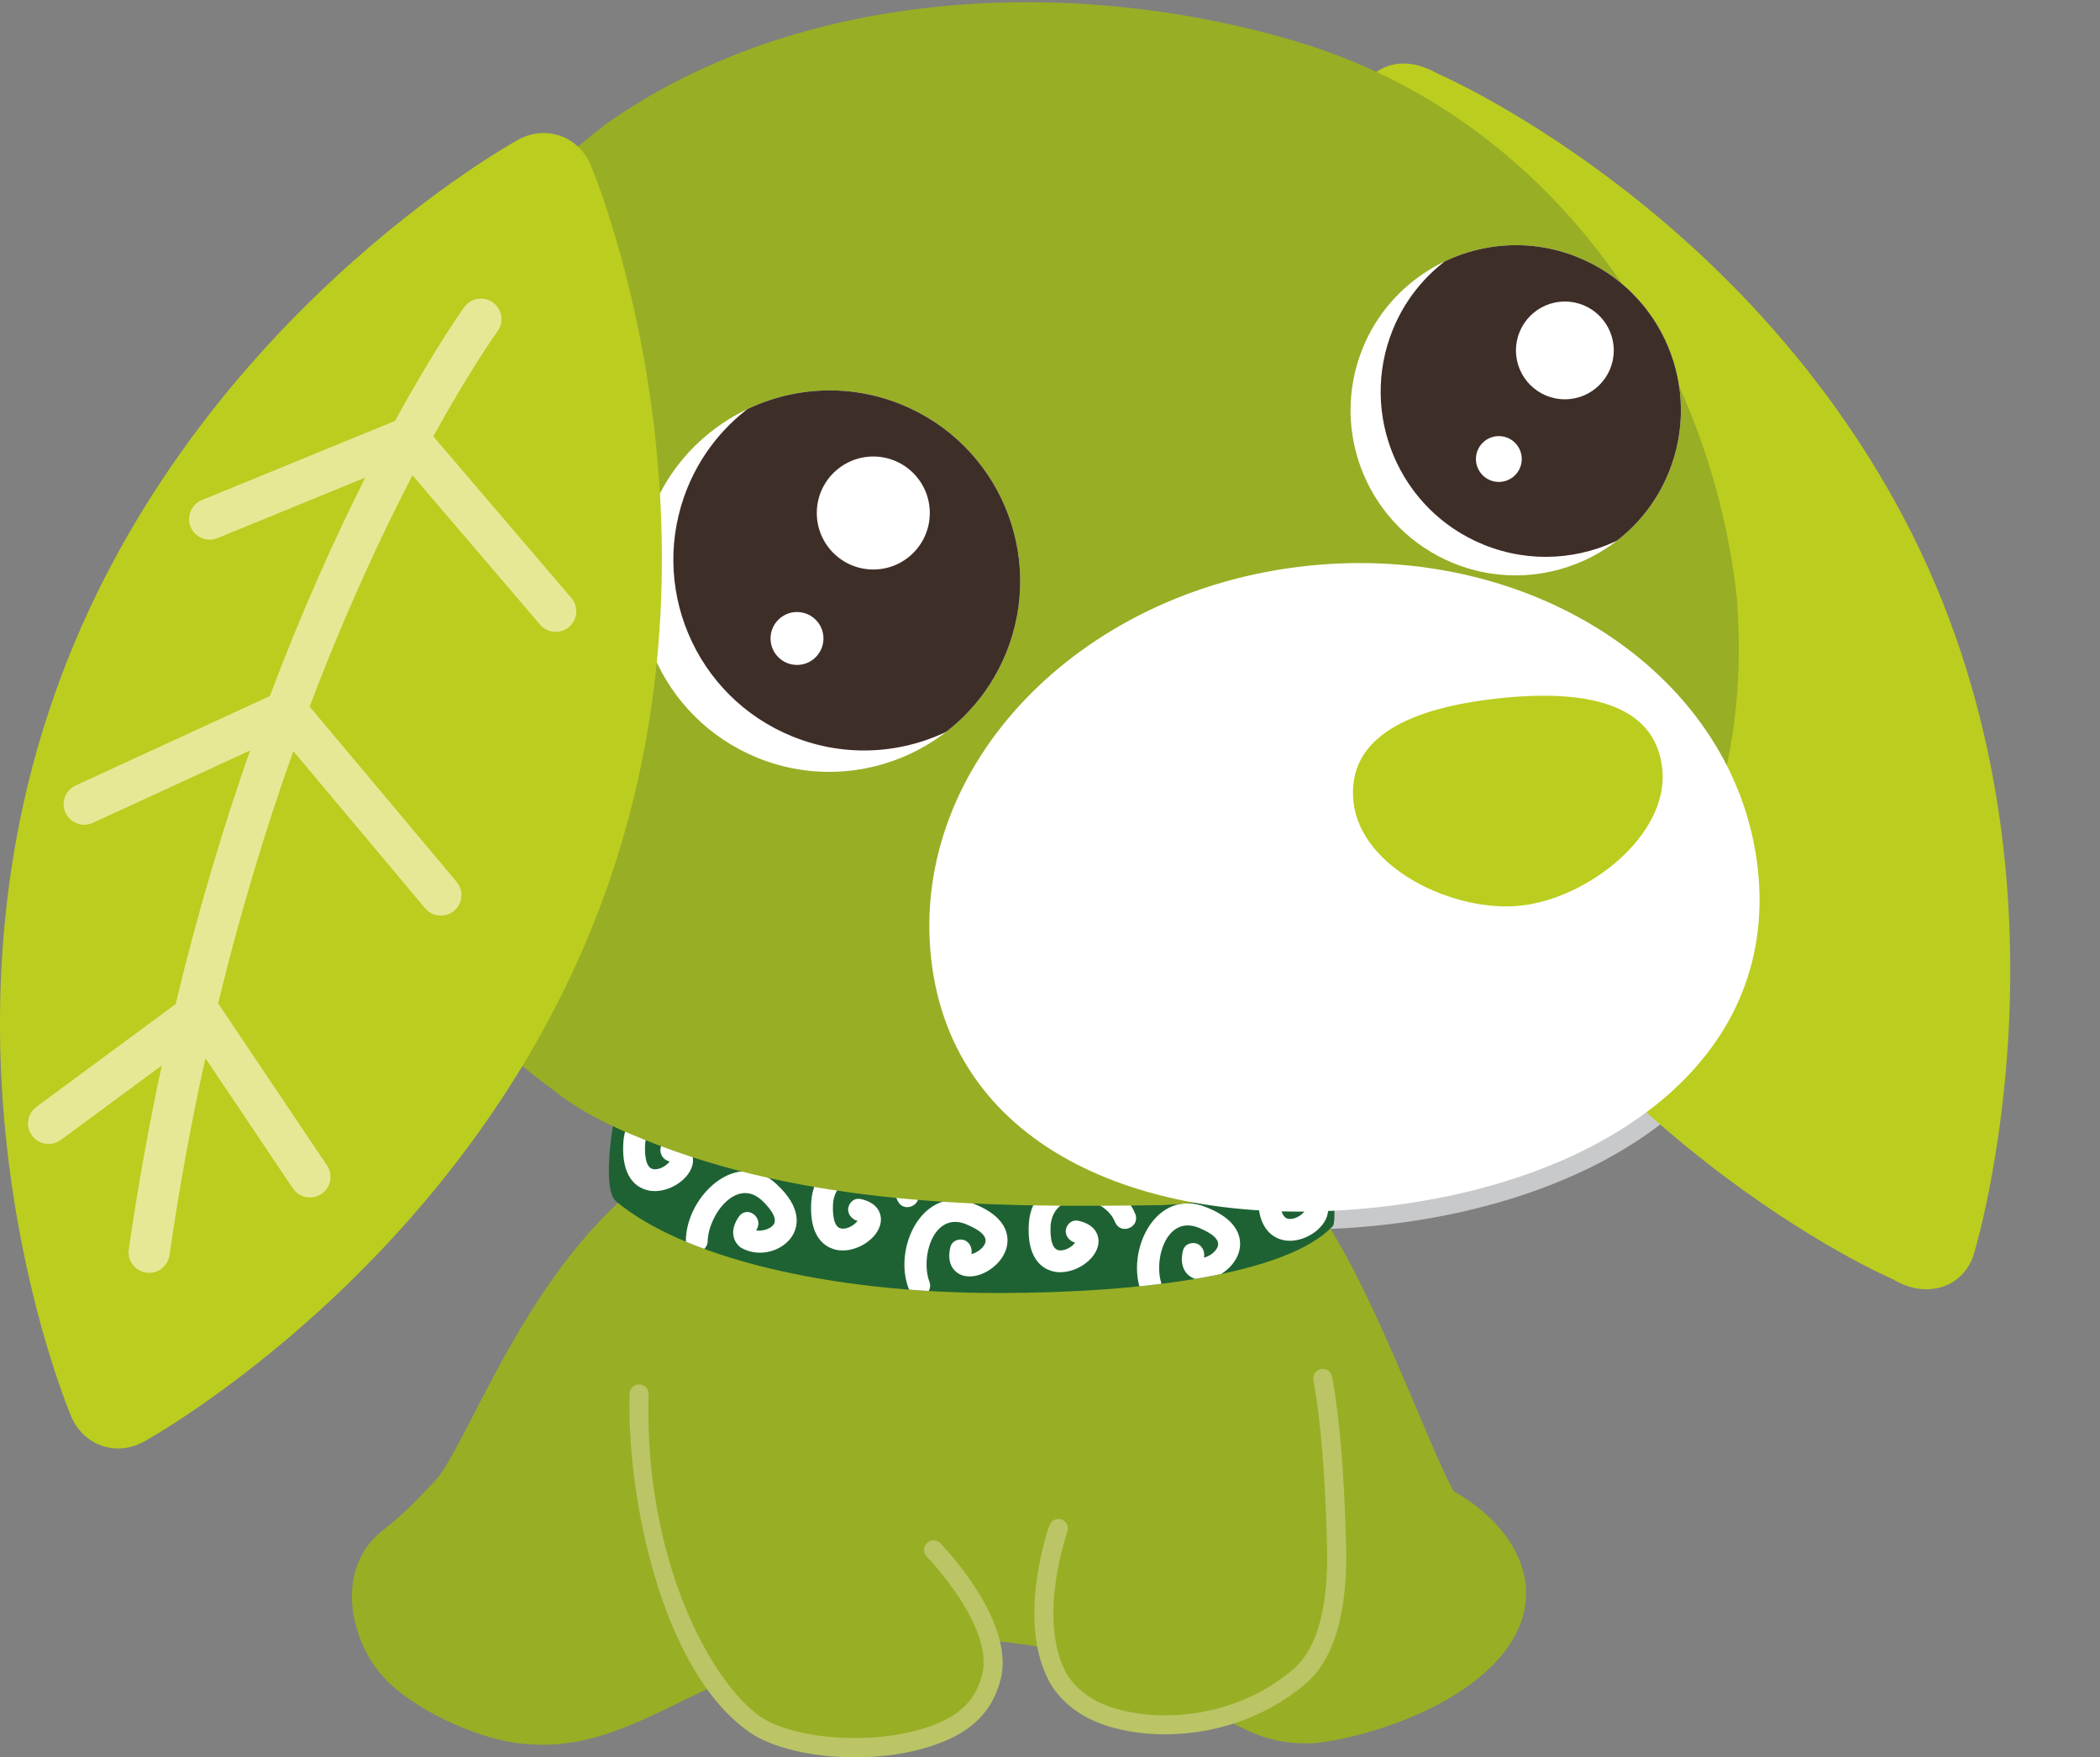
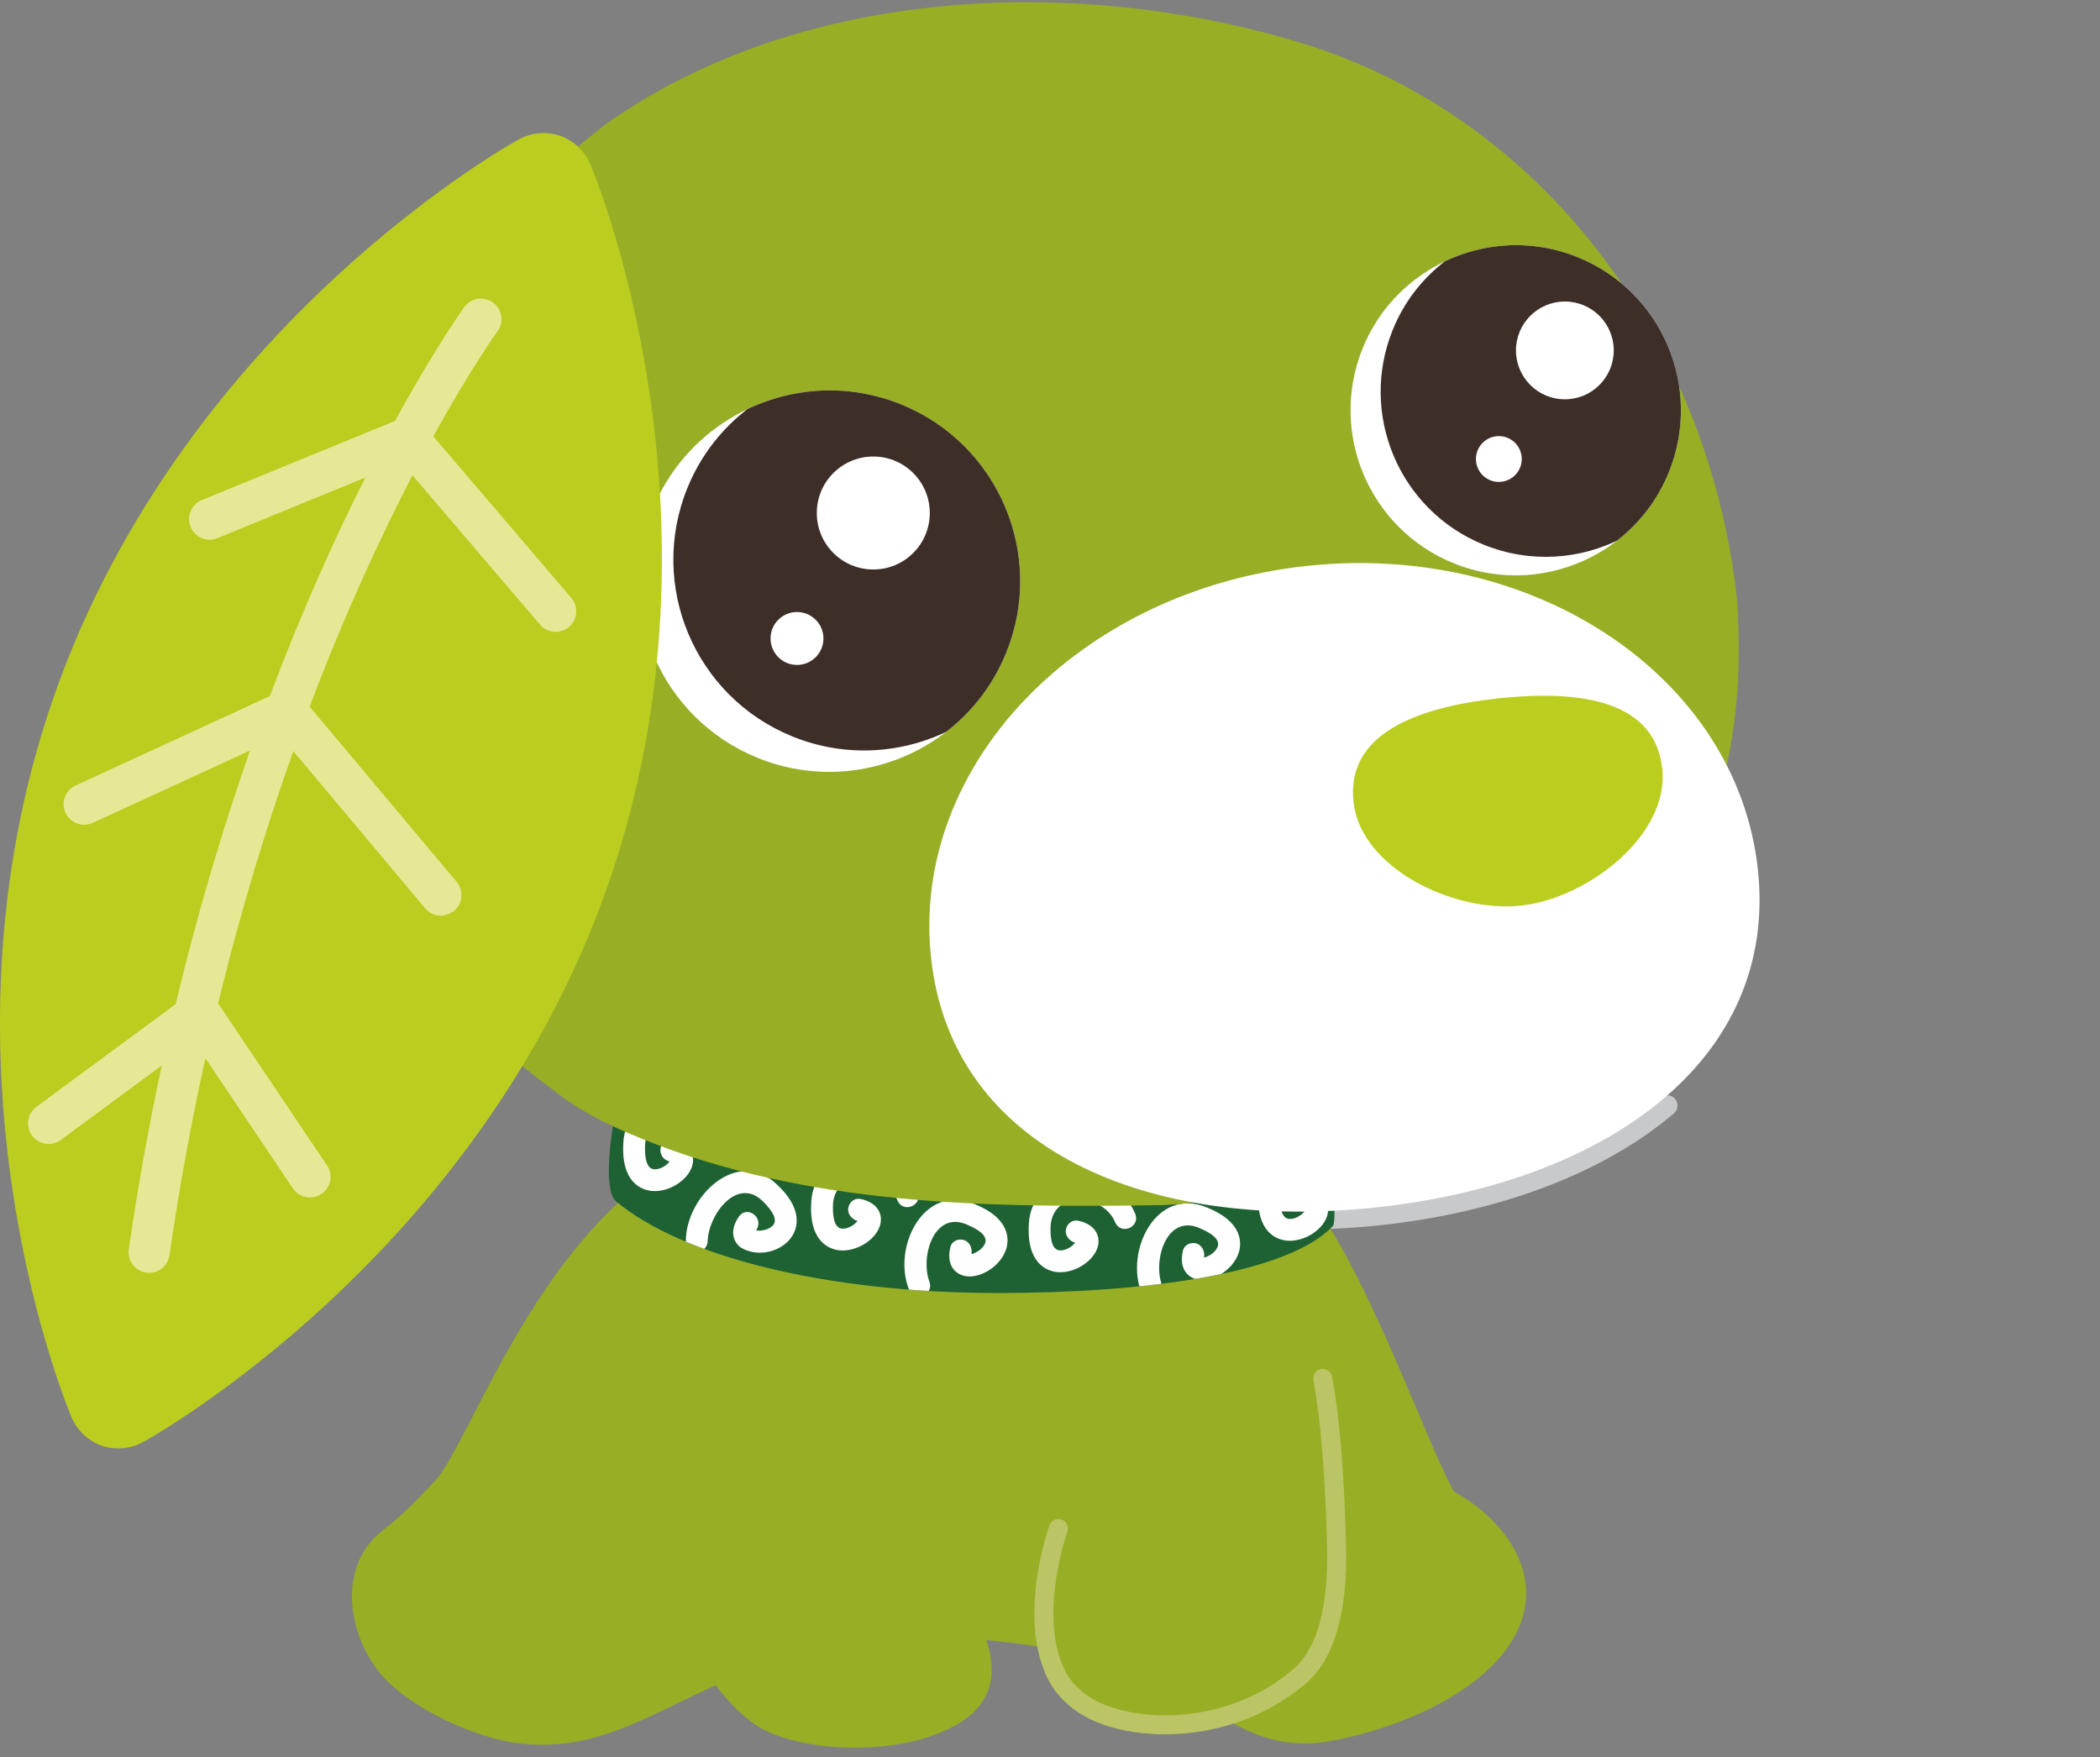
<svg xmlns="http://www.w3.org/2000/svg" id="_レイヤー_9" data-name="レイヤー 9" width="580.2" height="485.61" viewBox="0 0 580.2 485.61">
  <rect x="0" y="0" width="580.2" height="485.61" fill="#808080" stroke="none" />
  <defs>
    <style>
      .cls-1 {
        fill-rule: evenodd;
      }

      .cls-1, .cls-2, .cls-3, .cls-4, .cls-5, .cls-6, .cls-7, .cls-8, .cls-9, .cls-10 {
        stroke-width: 0px;
      }

      .cls-1, .cls-9 {
        fill: #98ae25;
      }

      .cls-2 {
        fill: #3e2e28;
      }

      .cls-11 {
        clip-path: url(#clippath-2);
      }

      .cls-3 {
        fill: #1e6233;
      }

      .cls-4 {
        fill: #c8c9ca;
      }

      .cls-5 {
        fill: none;
      }

      .cls-12 {
        clip-path: url(#clippath-1);
      }

      .cls-6 {
        fill: #fff;
      }

      .cls-7 {
        fill: #e7e896;
      }

      .cls-8 {
        fill: #bbc565;
      }

      .cls-13 {
        clip-path: url(#clippath);
      }

      .cls-10 {
        fill: #bbcd1f;
      }
    </style>
    <clipPath id="clippath">
      <path class="cls-5" d="M169.44,310.71c.19-.88,40.06,18.26,105.49,18.81,33.56.28,90.89-8.12,91.58-7.69,1.86,1.16,2.79,15.85,1.75,16.95-12.7,13.44-52.88,18.47-92.1,18.52-48.14.06-87.9-10.21-105.98-25.36-3.71-3.11-1.09-19.62-.74-21.24Z" />
    </clipPath>
    <clipPath id="clippath-1">
      <path class="cls-5" d="M394.68,74.69c-7.9,4.91-14.41,12.23-18.18,21.51-9.48,23.35,1.76,49.96,25.11,59.44,12.93,5.25,26.86,4.13,38.33-1.87,9.24-4.83,16.88-12.81,21.11-23.23,9.48-23.35-1.76-49.96-25.1-59.44-14.06-5.72-29.29-3.86-41.27,3.58Z" />
    </clipPath>
    <clipPath id="clippath-2">
      <path class="cls-5" d="M201.3,115.89c-9.13,5.67-16.64,14.13-21,24.85-10.95,26.98,2.04,57.72,29,68.67,14.94,6.07,31.03,4.77,44.29-2.16,10.67-5.58,19.5-14.8,24.39-26.83,10.96-26.97-2.03-57.72-29-68.67-16.25-6.6-33.84-4.46-47.68,4.14Z" />
    </clipPath>
  </defs>
  <path class="cls-4" d="M359.73,339.74c7.06,0,14.34-.4,21.67-1.18,33.1-3.55,61.89-14.53,81.08-30.9,1.18-1.01,1.33-2.79.34-3.99-.99-1.19-2.75-1.34-3.93-.35-18.35,15.65-46.07,26.16-78.08,29.6-7.26.78-14.58,1.1-21.44,1.15h0c-1.54,0-2.78,1.26-2.79,2.82,0,1.69,1.5,2.81,3.15,2.83Z" />
  <path id="_からだ_うしろ_" data-name="からだ(うしろ)" class="cls-1" d="M274.84,453.41c-74.84-7.66-91.74,33.1-131.45,28.33-11.94-1.43-29.53-9.45-37.62-18.51-9.52-10.65-13.04-30.11-.14-40.24,6.57-5.15,9.71-8.74,14.36-13.56,9.15-9.48,25.87-60.87,60.72-85.03,38.91,5.99,112.87,20.52,182.14,8.34,14.96,19.03,31.76,67,38.82,79.37,18.14,10.16,28.47,29.86,10.94,47.82-15,15.36-42.36,21.49-50.36,21.79-26.59.99-30.15-22.44-87.4-28.3Z" />
  <path class="cls-9" d="M180.18,363.64c.08.27,3.19-7.38,9.58-15.58,0,0,44.44,3.01,44.44,3.01,1.99,6.72,21.2,68.86,23.71,77.21,11.43,15.8,27.95,39,3.16,49.93-16.73,7.59-42.34,5.31-52.4-1.64-29.24-20.21-37.96-90.26-28.49-112.94Z" />
  <path class="cls-9" d="M291.24,429.94c1.8-8.44,4.65-54.66,6.12-70.72,18.21-6.3,36.41-12.6,54.62-18.89,12.13,29.45,16.18,41.5,17.28,86.45,5.73,41.41-35.16,55.69-62.31,47.72-22.33-5.27-17.75-30.86-15.72-44.56Z" />
  <g>
    <path class="cls-3" d="M169.44,310.71c.19-.88,40.06,18.26,105.49,18.81,33.56.28,90.89-8.12,91.58-7.69,1.86,1.16,2.79,15.85,1.75,16.95-12.7,13.44-52.88,18.47-92.1,18.52-48.14.06-87.9-10.21-105.98-25.36-3.71-3.11-1.09-19.62-.74-21.24Z" />
    <g class="cls-13">
      <g id="_模様" data-name="模様">
        <path class="cls-6" d="M308.1,337.78c-2.84-7.44-16.72-9.36-17.81.62-.13,2-.18,6.71,2.26,7.09,1.84.28,3.8-1.14,4.49-2.11-1.71-.45-2.97-2.15-2.49-3.87.43-1.53,1.79-2.51,3.34-2.18,4.71,1,5.96,4.05,5.54,6.57-.71,4.34-6.5,8.16-11.47,7.6-2.56-.3-8.45-2.2-7.69-13.51.91-15.34,23.45-16.71,29.37-2.6,1.5,3.67-3.9,6.01-5.54,2.39Z" />
        <path class="cls-6" d="M371.52,329.09c-2.84-7.44-16.72-9.36-17.81.62-.13,2-.18,6.71,2.26,7.09,1.84.28,3.8-1.14,4.49-2.11-1.71-.45-2.97-2.15-2.49-3.87.43-1.53,1.79-2.51,3.34-2.18,4.71,1,5.96,4.05,5.54,6.57-.71,4.34-6.5,8.16-11.47,7.6-2.56-.3-8.45-2.2-7.69-13.51.91-15.34,23.45-16.71,29.37-2.6,1.5,3.67-3.9,6.01-5.54,2.39Z" />
        <path class="cls-6" d="M342.17,346.35c-1.62,4.74-7.57,8.32-11.79,7.1-2.45-.71-4.67-3.14-3.56-7.83.37-1.54,1.84-2.34,3.41-2.08,1.79.32,2.76,2.22,2.42,3.97,1.19-.24,3.32-1.45,3.85-3.21.64-2.51-3.61-4.31-5.44-5.09-8.87-3.47-12.56,9.15-10.01,15.94,1.32,3.73-4.21,5.81-5.66,2.11-4.63-11.62,4.05-29.32,17.9-23.66,10.53,4.18,9.72,10.3,8.89,12.75Z" />
        <path class="cls-6" d="M214.66,327.33c-10.83-10.42-25.09,3.09-25.17,15.54-.02.5.13.96.34,1.38l3.45,1.55c1.26-.34,2.21-1.43,2.24-2.79.16-7.27,7.99-17.78,14.99-11.3,1.46,1.38,4.7,4.8,3.17,6.74-1.15,1.45-3.58,1.78-4.76,1.55.11-.21.22-.43.22-.43,1.75-3.2-2.65-6.48-4.94-3.47-2.77,3.95-1.61,7.02.4,8.59,8.91,5.41,23.54-5,10.05-17.36Z" />
        <path class="cls-6" d="M277.91,345.38c-1.62,4.74-7.57,8.32-11.79,7.1-2.45-.71-4.67-3.14-3.56-7.83.37-1.54,1.84-2.34,3.41-2.08,1.79.32,2.76,2.22,2.42,3.97,1.19-.24,3.32-1.45,3.85-3.21.64-2.51-3.61-4.31-5.44-5.09-8.87-3.47-12.56,9.15-10.01,15.94,1.32,3.73-4.21,5.81-5.66,2.11-4.63-11.62,4.05-29.32,17.9-23.66,10.53,4.18,9.72,10.3,8.89,12.75Z" />
        <path class="cls-6" d="M200.01,316.94c-1.53.65-3.31-.05-3.96-1.58-2.83-7.44-16.72-9.35-17.8.62-.13,2.01-.18,6.72,2.26,7.09,1.84.28,3.8-1.14,4.5-2.12-3.86-.93-3.15-6.63.85-6.04,4.71,1,5.95,4.06,5.54,6.57-.71,4.34-6.51,8.17-11.48,7.6-2.56-.3-8.44-2.2-7.69-13.5.43-6.42,4.73-11.1,11.24-12.22,6.47-1.12,14.77,1.84,18.12,9.62.66,1.53-.04,3.31-1.58,3.97Z" />
        <path class="cls-6" d="M247.98,331.77c-2.84-7.44-16.72-9.36-17.81.62-.13,2-.18,6.71,2.26,7.09,1.84.28,3.8-1.14,4.49-2.11-1.71-.45-2.97-2.15-2.49-3.87.43-1.53,1.79-2.51,3.34-2.18,4.71,1,5.96,4.05,5.54,6.57-.71,4.34-6.5,8.16-11.47,7.6-2.56-.3-8.45-2.2-7.69-13.51.91-15.34,23.45-16.71,29.37-2.6,1.5,3.67-3.9,6.01-5.54,2.39Z" />
      </g>
    </g>
  </g>
-   <path class="cls-8" d="M236.24,485.61c8.95,0,18.24-1.52,25.92-5.01,7.74-3.52,12.28-8.77,14.29-16.52,4.16-16.07-15.79-36.77-16.65-37.64-1.01-1.04-2.68-1.06-3.72-.05-1.04,1.01-1.06,2.68-.05,3.72.19.19,18.74,19.45,15.32,32.65-1.6,6.18-5.11,10.2-11.37,13.05-15.53,7.05-40.38,5.12-49.82-1.4-13.65-9.43-32.27-43.33-30.96-89.16.04-1.45-1.1-2.66-2.55-2.7-1.51-.04-2.66,1.1-2.7,2.55-.82,28.77,8.94,76.84,33.23,93.63,6.15,4.25,17.31,6.88,29.06,6.88Z" />
  <path class="cls-8" d="M321.86,479.24c12.67,0,27.05-3.96,38.77-13.89,8-6.78,11.79-19.78,11.27-38.64-.57-20.4-1.75-34.67-3.85-46.28-.26-1.43-1.63-2.38-3.06-2.12-1.43.26-2.38,1.63-2.12,3.06,2.05,11.33,3.21,25.36,3.77,45.49.48,17.18-2.69,28.78-9.41,34.48-15.48,13.12-36.01,14.81-49.49,10.65-8.63-2.66-12.21-7.71-13.57-10.48-7.4-15.05.64-38.03.73-38.26.49-1.37-.23-2.87-1.59-3.36-1.37-.49-2.87.22-3.36,1.59-.37,1.02-8.88,25.29-.49,42.35,1.74,3.53,6.22,9.94,16.74,13.19,4.61,1.42,9.97,2.22,15.68,2.22Z" />
-   <path class="cls-10" d="M381.92,210.75c50.19,103.89,140.92,142.68,140.92,142.68,10.04,6.09,19.88,1.72,22.48-6.82,0,0,32.55-105.18-19.3-203.46-46.04-87.27-128.94-122.87-128.94-122.87-9.08-5.14-18.63-3.47-23.41,8.88,0,0-40.43,80.84,8.24,181.6Z" />
  <path class="cls-9" d="M167.68,34.09C221.52-3.79,297.36-6.89,358.89,11.68c68.31,20.61,113.46,84.14,121.02,153.88,1.42,21.25,2.18,62.54-31.69,108.38-31.61,36.53-79.18,56.51-126.95,59.07-48.28.74-98.23.24-143.65-18.24-8.98-3.57-17.72-7.79-25.24-13.94-94.01-68.52-69.81-202.13,15.29-266.74Z" />
  <g>
    <path class="cls-6" d="M394.68,74.69c-7.9,4.91-14.41,12.23-18.18,21.51-9.48,23.35,1.76,49.96,25.11,59.44,12.93,5.25,26.86,4.13,38.33-1.87,9.24-4.83,16.88-12.81,21.11-23.23,9.48-23.35-1.76-49.96-25.1-59.44-14.06-5.72-29.29-3.86-41.27,3.58Z" />
    <g class="cls-12">
-       <path class="cls-2" d="M403,69.57c-7.9,4.91-14.41,12.23-18.18,21.51-9.48,23.35,1.76,49.96,25.11,59.44,12.93,5.25,26.86,4.13,38.33-1.87,9.24-4.83,16.88-12.81,21.11-23.23,9.48-23.35-1.76-49.96-25.1-59.44-14.06-5.72-29.29-3.86-41.27,3.58Z" />
+       <path class="cls-2" d="M403,69.57c-7.9,4.91-14.41,12.23-18.18,21.51-9.48,23.35,1.76,49.96,25.11,59.44,12.93,5.25,26.86,4.13,38.33-1.87,9.24-4.83,16.88-12.81,21.11-23.23,9.48-23.35-1.76-49.96-25.1-59.44-14.06-5.72-29.29-3.86-41.27,3.58" />
    </g>
    <circle class="cls-6" cx="432.35" cy="96.83" r="13.51" />
    <circle class="cls-6" cx="414.11" cy="126.84" r="6.33" />
  </g>
  <g>
    <path class="cls-6" d="M201.3,115.89c-9.13,5.67-16.64,14.13-21,24.85-10.95,26.98,2.04,57.72,29,68.67,14.94,6.07,31.03,4.77,44.29-2.16,10.67-5.58,19.5-14.8,24.39-26.83,10.96-26.97-2.03-57.72-29-68.67-16.25-6.6-33.84-4.46-47.68,4.14Z" />
    <g class="cls-11">
      <path class="cls-2" d="M210.92,109.98c-9.13,5.67-16.64,14.13-21,24.85-10.95,26.98,2.04,57.72,29,68.67,14.94,6.07,31.03,4.77,44.29-2.16,10.67-5.58,19.5-14.8,24.39-26.83,10.96-26.97-2.03-57.72-29-68.67-16.25-6.6-33.84-4.46-47.68,4.14Z" />
    </g>
    <circle class="cls-6" cx="241.28" cy="141.76" r="15.61" />
    <circle class="cls-6" cx="220.2" cy="176.43" r="7.31" />
  </g>
  <g>
    <path class="cls-6" d="M485.67,240.2c5.77,53.07-42.32,86.66-105.39,93.43-63.08,6.78-117.27-15.83-123.04-68.9-5.76-53.07,40.7-101.58,103.78-108.35,63.08-6.78,118.88,30.75,124.65,83.82Z" />
    <path class="cls-10" d="M459.26,212.37c1.98,18.37-20.55,35.88-39.06,37.88-18.51,2-44.26-10.29-46.25-28.66-1.99-18.38,16.51-26.06,40.06-28.61,23.55-2.54,43.26,1.02,45.24,19.39Z" />
  </g>
  <g>
    <path class="cls-10" d="M167.94,244.68c-36.2,103.51-128.28,153.74-128.28,153.74-7.57,4.12-16.55,1.02-19.95-6.91,0,0-40.97-95.67-4.78-199.18C51.14,88.81,143.21,38.59,143.21,38.59c7.57-4.13,16.55-1.02,19.95,6.92,0,0,40.97,95.66,4.78,199.18Z" />
    <path class="cls-7" d="M10.05,305.86l38.48-28.4c6.17-25.77,13.23-49.18,20.56-70.08l-43.45,20c-.81.37-1.66.54-2.49.52-2.11-.04-4.11-1.26-5.05-3.31-1.31-2.85-.06-6.22,2.79-7.54l53.66-24.7c9.04-23.99,18.22-44.2,26.38-60.39l-40.86,16.75c-.74.3-1.51.44-2.27.42-2.19-.05-4.26-1.37-5.14-3.53-1.19-2.9.2-6.22,3.1-7.41l53.38-21.88c11.14-20.37,18.92-31.16,19.15-31.47,1.86-2.53,5.41-3.08,7.94-1.22,2.53,1.85,3.08,5.41,1.22,7.94-.22.3-7.37,10.22-17.74,29.02l38.14,44.65c2.04,2.39,1.76,5.97-.63,8.01-1.1.94-2.46,1.39-3.81,1.36-1.56-.03-3.11-.71-4.2-1.99l-35.25-41.27c-8.55,16.47-18.55,37.87-28.41,63.92l40.61,48.42c2.02,2.4,1.7,5.99-.7,8-1.1.92-2.44,1.35-3.77,1.33-1.58-.03-3.14-.72-4.24-2.03l-36.41-43.42c-7.37,20.68-14.52,43.95-20.78,69.7l30.09,44.79c1.75,2.6,1.06,6.13-1.55,7.88-1.01.68-2.15.99-3.28.97-1.79-.04-3.53-.92-4.6-2.51l-24.17-35.98c-3.79,17.15-7.16,35.31-9.93,54.44-.42,2.87-2.91,4.93-5.73,4.87-.23,0-.47-.02-.7-.06-3.11-.45-5.26-3.33-4.81-6.44,2.57-17.76,5.66-34.7,9.11-50.8l-27.88,20.58c-1.05.77-2.28,1.13-3.49,1.11-1.7-.04-3.37-.83-4.46-2.31-1.86-2.52-1.33-6.08,1.2-7.94Z" />
  </g>
</svg>